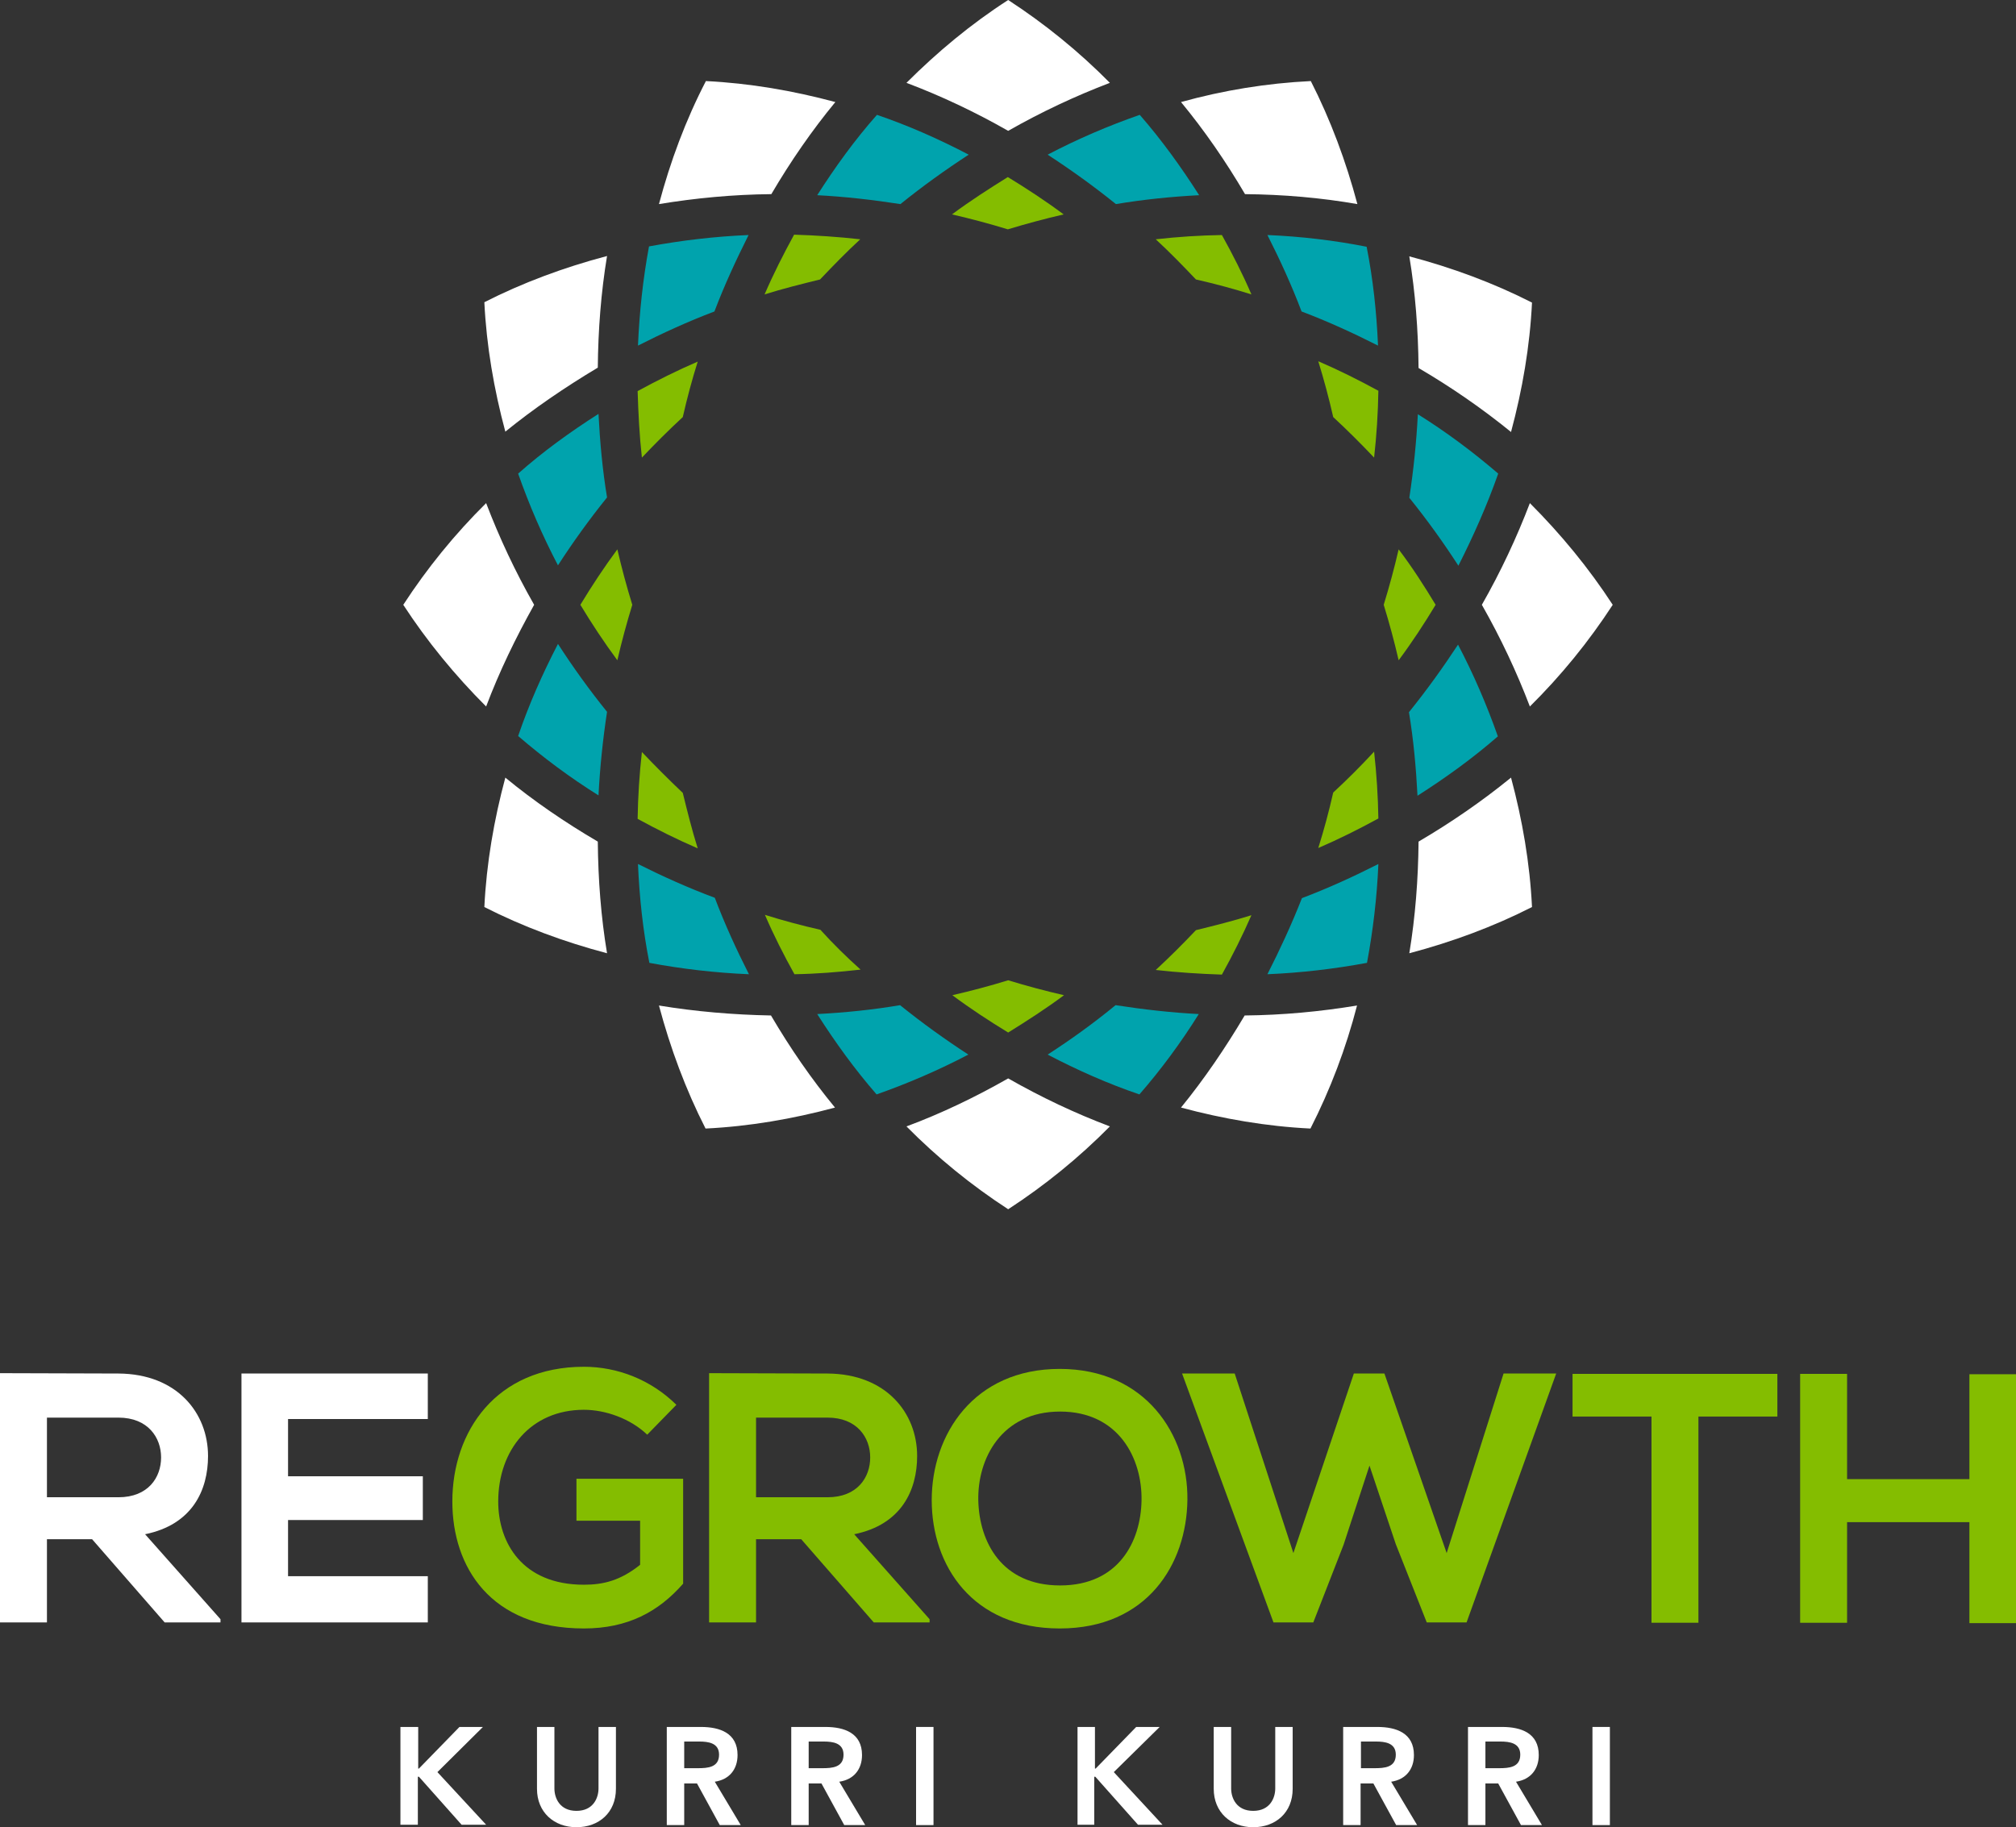
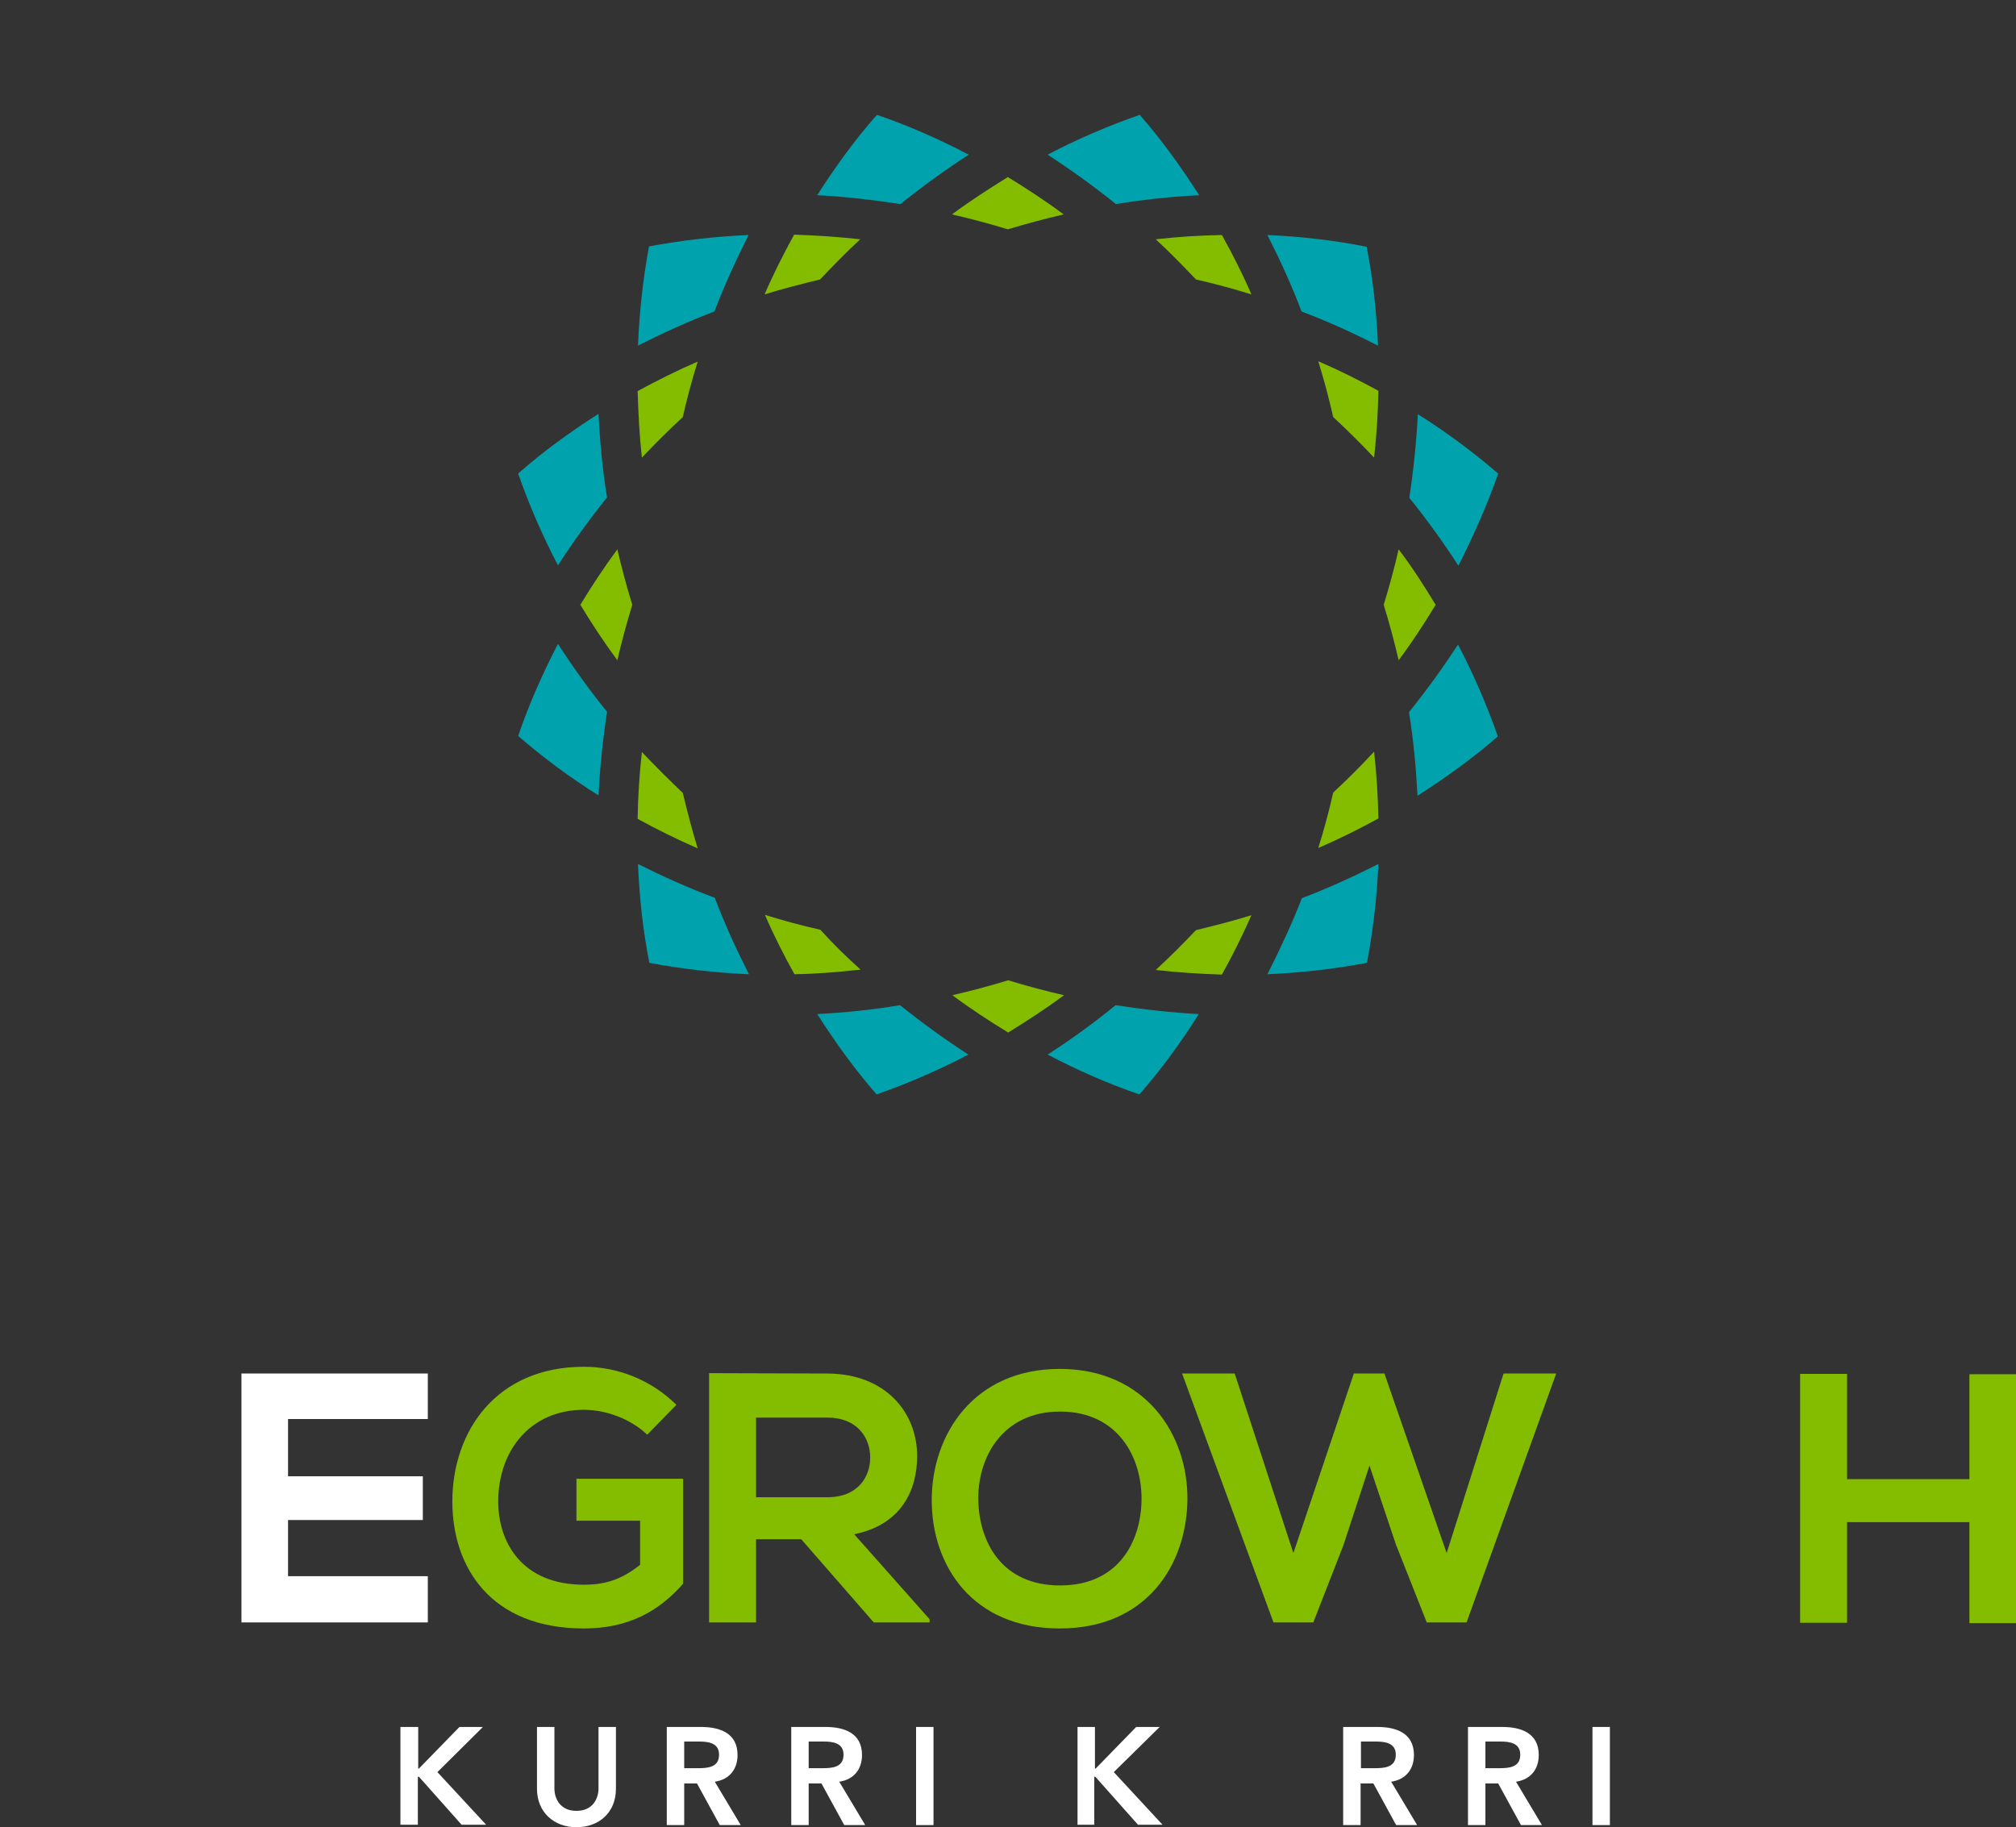
<svg xmlns="http://www.w3.org/2000/svg" version="1.1" id="Layer" x="0px" y="0px" viewBox="0 0 566.9 513.9" style="enable-background:new 0 0 566.9 513.9;" xml:space="preserve">
  <rect x="0" y="0" width="566.9" height="513.9" fill="#333333" stroke="none" />
  <style type="text/css">
	.st0{fill:#FFFFFF;}
	.st1{fill:#84BD00;}
	.st2{fill:#00A3AD;}
</style>
  <g>
    <g>
-       <path class="st0" d="M303,485.7h4.9v11.7h0.2l11.4-11.7h6.6l-12.9,12.7l13.7,14.8h-6.9l-12-13.5h-0.3v13.5H303V485.7z" />
-       <path class="st0" d="M363.5,503.1c0,6.7-4.8,10.8-11.1,10.8c-6.3,0-11.1-4.2-11.1-10.8v-17.4h4.9v17.3c0,2.7,1.5,6.3,6.2,6.3    s6.2-3.6,6.2-6.3v-17.3h4.9V503.1z" />
+       <path class="st0" d="M303,485.7h4.9v11.7h0.2l11.4-11.7h6.6l-12.9,12.7l13.7,14.8h-6.9l-12-13.5h-0.3v13.5H303z" />
      <path class="st0" d="M377.7,485.7h9.6c5.3,0,10.3,1.7,10.3,7.9c0,4-2.3,6.9-6.4,7.5l7.3,12.2h-5.9l-6.4-11.7h-3.6v11.7h-4.9V485.7    z M386.5,497.3c2.8,0,6-0.2,6-3.8c0-3.3-3-3.7-5.6-3.7h-4.2v7.5H386.5z" />
      <path class="st0" d="M412.8,485.7h9.6c5.3,0,10.3,1.7,10.3,7.9c0,4-2.3,6.9-6.4,7.5l7.3,12.2h-5.9l-6.4-11.7h-3.6v11.7h-4.9V485.7    z M421.5,497.3c2.8,0,6-0.2,6-3.8c0-3.3-3-3.7-5.6-3.7h-4.2v7.5H421.5z" />
      <path class="st0" d="M447.8,485.7h4.9v27.6h-4.9V485.7z" />
    </g>
    <g>
      <path class="st0" d="M112.7,485.7h4.9v11.7h0.2l11.4-11.7h6.6L123,498.4l13.7,14.8h-6.9l-12-13.5h-0.3v13.5h-4.9V485.7z" />
      <path class="st0" d="M173.2,503.1c0,6.7-4.8,10.8-11.1,10.8c-6.3,0-11.1-4.2-11.1-10.8v-17.4h4.9v17.3c0,2.7,1.5,6.3,6.2,6.3    s6.2-3.6,6.2-6.3v-17.3h4.9V503.1z" />
      <path class="st0" d="M187.5,485.7h9.6c5.3,0,10.3,1.7,10.3,7.9c0,4-2.3,6.9-6.4,7.5l7.3,12.2h-5.9l-6.4-11.7h-3.6v11.7h-4.9V485.7    z M196.2,497.3c2.8,0,6-0.2,6-3.8c0-3.3-3-3.7-5.6-3.7h-4.2v7.5H196.2z" />
      <path class="st0" d="M222.5,485.7h9.6c5.3,0,10.3,1.7,10.3,7.9c0,4-2.3,6.9-6.4,7.5l7.3,12.2h-5.9l-6.4-11.7h-3.6v11.7h-4.9V485.7    z M231.2,497.3c2.8,0,6-0.2,6-3.8c0-3.3-3-3.7-5.6-3.7h-4.2v7.5H231.2z" />
      <path class="st0" d="M257.6,485.7h4.9v27.6h-4.9V485.7z" />
    </g>
    <g>
      <path class="st1" d="M182,403.5c-4.7-4.5-11.7-7-17.8-7c-15,0-24.1,11.4-24.1,25.8c0,11.5,6.7,23.4,24.1,23.4    c5.5,0,10.3-1.2,15.8-5.6v-12.4h-17.9v-11.8h30v29.5c-6.9,7.9-15.6,12.6-27.9,12.6c-26.3,0-37-17.3-37-35.7    c0-19.7,12.3-37.9,37-37.9c9.4,0,18.8,3.6,26,10.7L182,403.5z" />
      <path class="st1" d="M261.4,456.3h-15.7l-20.4-23.4h-12.7v23.4h-13.2v-70.1c11.1,0,22.2,0.1,33.3,0.1    c16.5,0.1,25.2,11.1,25.2,23.2c0,9.6-4.4,19.3-17.7,22l21.2,23.9V456.3z M212.6,398.7v22.4h20.1c8.4,0,12-5.6,12-11.2    c0-5.6-3.7-11.2-12-11.2H212.6z" />
      <path class="st1" d="M333.9,421.8c-0.2,18.1-11.3,36.2-35.9,36.2c-24.6,0-36-17.7-36-36.1c0-18.4,11.8-36.9,36-36.9    C322.1,385,334.1,403.5,333.9,421.8z M275.1,422.1c0.3,11.5,6.5,23.8,23,23.8c16.5,0,22.7-12.4,22.9-23.9c0.2-11.8-6.4-25-22.9-25    C281.6,397,274.8,410.3,275.1,422.1z" />
      <path class="st1" d="M412.4,456.3h-11.2l-8.7-22l-7.4-22.1l-7.3,22.3l-8.5,21.8h-11.2l-25.7-70h14.8l16.5,50.5l17-50.5h8.6    l17.5,50.5l16-50.5h14.8L412.4,456.3z" />
-       <path class="st1" d="M464.4,398.4h-22.2v-12c20.2,0,37.3,0,57.6,0v12h-22.2v58h-13.2V398.4z" />
      <path class="st1" d="M553.8,456.4v-28.3h-34.4v28.3h-13.2v-70h13.2V416h34.4v-29.5h13.1v70H553.8z" />
    </g>
    <g>
-       <path class="st0" d="M62,456.3H46.3l-20.4-23.4H13.2v23.4H0v-70.1c11.1,0,22.2,0.1,33.3,0.1c16.5,0.1,25.2,11.1,25.2,23.2    c0,9.6-4.4,19.3-17.7,22L62,455.4V456.3z M13.2,398.7v22.4h20.1c8.4,0,12-5.6,12-11.2c0-5.6-3.7-11.2-12-11.2H13.2z" />
      <path class="st0" d="M120.3,456.3H67.9c0-23.3,0-46.7,0-70h52.4v12.8H81v16.1h37.9v12.3H81v15.8h39.3V456.3z" />
    </g>
  </g>
  <g>
    <path class="st1" d="M215,82.8c5.1-1.6,10.3-2.9,15.6-4.2c3.7-3.9,7.4-7.7,11.3-11.3c-6.2-0.7-12.4-1.1-18.6-1.3   C220.3,71.5,217.5,77,215,82.8z M230.7,261.5c-5.3-1.2-10.5-2.6-15.6-4.2c2.5,5.8,5.3,11.3,8.3,16.7c6.2-0.1,12.4-0.6,18.6-1.3   C238.1,269.2,234.3,265.5,230.7,261.5z M299.1,60.3c-5.1-3.8-10.3-7.2-15.7-10.5c-5.3,3.3-10.6,6.7-15.7,10.5   c5.2,1.2,10.5,2.6,15.7,4.2C288.7,62.9,293.9,61.5,299.1,60.3z M180.5,211.5c-0.7,6.3-1.1,12.5-1.2,18.8c5.5,3,11.1,5.8,16.9,8.3   c-1.6-5.1-2.9-10.3-4.2-15.6C188,219.2,184.2,215.4,180.5,211.5z M180.5,128.7c3.7-3.9,7.5-7.7,11.5-11.4   c1.2-5.3,2.6-10.5,4.2-15.6c-5.8,2.5-11.4,5.3-16.9,8.3C179.5,116.2,179.8,122.4,180.5,128.7z M163.2,170.1   c3.2,5.3,6.7,10.6,10.4,15.6c1.2-5.2,2.6-10.4,4.2-15.6c-1.6-5.2-3-10.4-4.2-15.6C169.9,159.5,166.4,164.8,163.2,170.1z    M267.8,279.9c5.1,3.8,10.3,7.2,15.7,10.5c5.3-3.3,10.6-6.7,15.7-10.5c-5.2-1.2-10.5-2.6-15.7-4.2   C278.3,277.3,273,278.7,267.8,279.9z M374.9,117.3c4,3.7,7.8,7.5,11.5,11.4c0.7-6.3,1.1-12.5,1.2-18.8c-5.5-3-11.1-5.8-16.9-8.3   C372.3,106.8,373.7,112,374.9,117.3z M393.3,154.5c-1.2,5.2-2.6,10.4-4.2,15.6c1.6,5.2,3,10.4,4.2,15.6c3.8-5.1,7.2-10.3,10.4-15.6   C400.5,164.8,397.1,159.5,393.3,154.5z M325,67.3c3.9,3.6,7.6,7.4,11.3,11.3c5.3,1.2,10.5,2.6,15.6,4.2c-2.5-5.8-5.3-11.3-8.3-16.7   C337.4,66.2,331.2,66.6,325,67.3z M325,272.8c6.2,0.7,12.4,1.1,18.6,1.3c3-5.4,5.8-11,8.3-16.7c-5.1,1.6-10.3,2.9-15.6,4.2   C332.6,265.5,328.9,269.2,325,272.8z M374.9,222.9c-1.2,5.3-2.6,10.5-4.2,15.6c5.8-2.5,11.4-5.3,16.9-8.3   c-0.1-6.2-0.5-12.5-1.2-18.8C382.7,215.4,378.9,219.2,374.9,222.9z" />
    <path class="st2" d="M179.4,243c0.4,9.4,1.4,18.7,3.2,27.8c9.1,1.7,18.5,2.8,28,3.2c-3.5-6.9-6.8-14.1-9.6-21.5   C193.5,249.7,186.4,246.5,179.4,243z M145.7,133.2c3.1,8.8,6.8,17.4,11.2,25.8c4.2-6.5,8.8-12.9,13.8-19.1   c-1.3-7.9-2-15.7-2.4-23.5C160.3,121.5,152.7,127,145.7,133.2z M179.4,97.2c6.9-3.5,14.1-6.8,21.5-9.6c2.8-7.4,6.1-14.5,9.6-21.5   c-9.5,0.4-18.8,1.5-28,3.2C180.8,78.5,179.8,87.8,179.4,97.2z M145.7,207c7.1,6.1,14.6,11.7,22.6,16.7c0.4-7.8,1.2-15.6,2.4-23.5   c-5-6.2-9.6-12.6-13.8-19.1C152.5,189.6,148.7,198.2,145.7,207z M229.8,285.2c5.1,8,10.6,15.6,16.7,22.6   c8.8-3.1,17.4-6.8,25.8-11.2c-6.6-4.3-13-8.9-19.2-13.9C245.4,284,237.6,284.8,229.8,285.2z M421.3,133.2   c-7.1-6.1-14.6-11.7-22.6-16.7c-0.4,7.8-1.2,15.6-2.4,23.5c5,6.2,9.6,12.6,13.8,19.1C414.4,150.6,418.2,142,421.3,133.2z    M356.4,274c9.5-0.4,18.8-1.5,28-3.2c1.7-9.1,2.8-18.4,3.2-27.8c-6.9,3.5-14.1,6.8-21.5,9.6C363.2,260,359.9,267.1,356.4,274z    M396.2,200.3c1.3,7.9,2,15.7,2.4,23.5c8-5.1,15.6-10.6,22.6-16.7c-3.1-8.8-6.8-17.4-11.2-25.8   C405.8,187.7,401.2,194.1,396.2,200.3z M356.4,66.1c3.5,6.9,6.8,14.1,9.6,21.5c7.4,2.8,14.6,6.1,21.5,9.6   c-0.4-9.4-1.4-18.7-3.2-27.8C375.2,67.6,365.9,66.5,356.4,66.1z M294.6,296.6c8.4,4.4,17,8.2,25.8,11.2c6.1-7,11.7-14.6,16.7-22.6   c-7.8-0.4-15.6-1.3-23.4-2.5C307.5,287.8,301.1,292.4,294.6,296.6z M229.8,54.9c7.8,0.4,15.6,1.3,23.4,2.5   c6.2-5,12.6-9.6,19.2-13.9c-8.4-4.4-17-8.2-25.8-11.2C240.4,39.3,234.9,46.9,229.8,54.9z M294.6,43.5c6.6,4.3,13,8.9,19.2,13.9   c7.8-1.3,15.6-2.1,23.4-2.5c-5.1-8-10.6-15.6-16.7-22.6C311.6,35.4,303,39.1,294.6,43.5z" />
-     <path class="st0" d="M168.1,103.4c0.1-10.6,0.9-21.1,2.6-31.4c-12.1,3.2-23.7,7.5-34.5,13c0.6,12.3,2.7,24.5,5.9,36.4   C150.1,114.9,158.9,108.9,168.1,103.4z M150.2,170.1c-5.3-9.3-9.8-18.9-13.5-28.6c-8.8,8.7-16.6,18.3-23.3,28.6   c6.7,10.3,14.6,19.9,23.3,28.6C140.4,188.9,145,179.4,150.2,170.1z M185.3,282.8c3.2,12,7.5,23.6,13.1,34.6   c12.3-0.6,24.5-2.7,36.4-5.9c-6.6-8-12.6-16.7-18-25.9C206.2,285.4,195.6,284.5,185.3,282.8z M142.1,218.7   c-3.2,11.9-5.3,24.1-5.9,36.4c10.8,5.5,22.4,9.8,34.5,13c-1.7-10.2-2.5-20.7-2.6-31.4C158.9,231.3,150.1,225.3,142.1,218.7z    M424.9,121.5c3.2-11.9,5.3-24.1,5.9-36.4c-10.8-5.5-22.4-9.8-34.5-13c1.7,10.2,2.5,20.7,2.6,31.4   C408.1,108.9,416.8,114.9,424.9,121.5z M416.7,170.1c5.3,9.3,9.8,18.9,13.5,28.6c8.8-8.7,16.6-18.3,23.3-28.6   c-6.7-10.3-14.6-19.9-23.3-28.6C426.5,151.2,422,160.8,416.7,170.1z M332.1,311.5c11.9,3.2,24.1,5.3,36.4,5.9   c5.6-11,10-22.6,13.1-34.6c-10.3,1.7-20.9,2.7-31.6,2.8C344.6,294.7,338.7,303.4,332.1,311.5z M332.1,28.7c6.6,8,12.6,16.7,18,25.9   c10.7,0.1,21.3,1,31.6,2.8c-3.2-12-7.5-23.6-13.1-34.6C356.2,23.4,344,25.4,332.1,28.7z M398.9,236.7c-0.1,10.6-0.9,21.1-2.6,31.4   c12.1-3.2,23.7-7.5,34.5-13c-0.6-12.3-2.7-24.5-5.9-36.4C416.8,225.3,408.1,231.3,398.9,236.7z M185.3,57.4   c10.3-1.7,20.9-2.7,31.6-2.8c5.4-9.2,11.4-17.9,18-25.9c-11.9-3.2-24.1-5.3-36.4-5.9C192.8,33.8,188.5,45.4,185.3,57.4z    M254.9,316.8c8.7,8.8,18.3,16.6,28.6,23.3c10.3-6.7,19.9-14.5,28.6-23.3c-9.8-3.7-19.3-8.2-28.6-13.5   C274.2,308.6,264.6,313.2,254.9,316.8z M254.9,23.3c9.8,3.7,19.3,8.2,28.6,13.5c9.3-5.3,18.9-9.8,28.6-13.5   c-8.7-8.8-18.3-16.6-28.6-23.3C273.1,6.7,263.6,14.6,254.9,23.3z" />
  </g>
</svg>